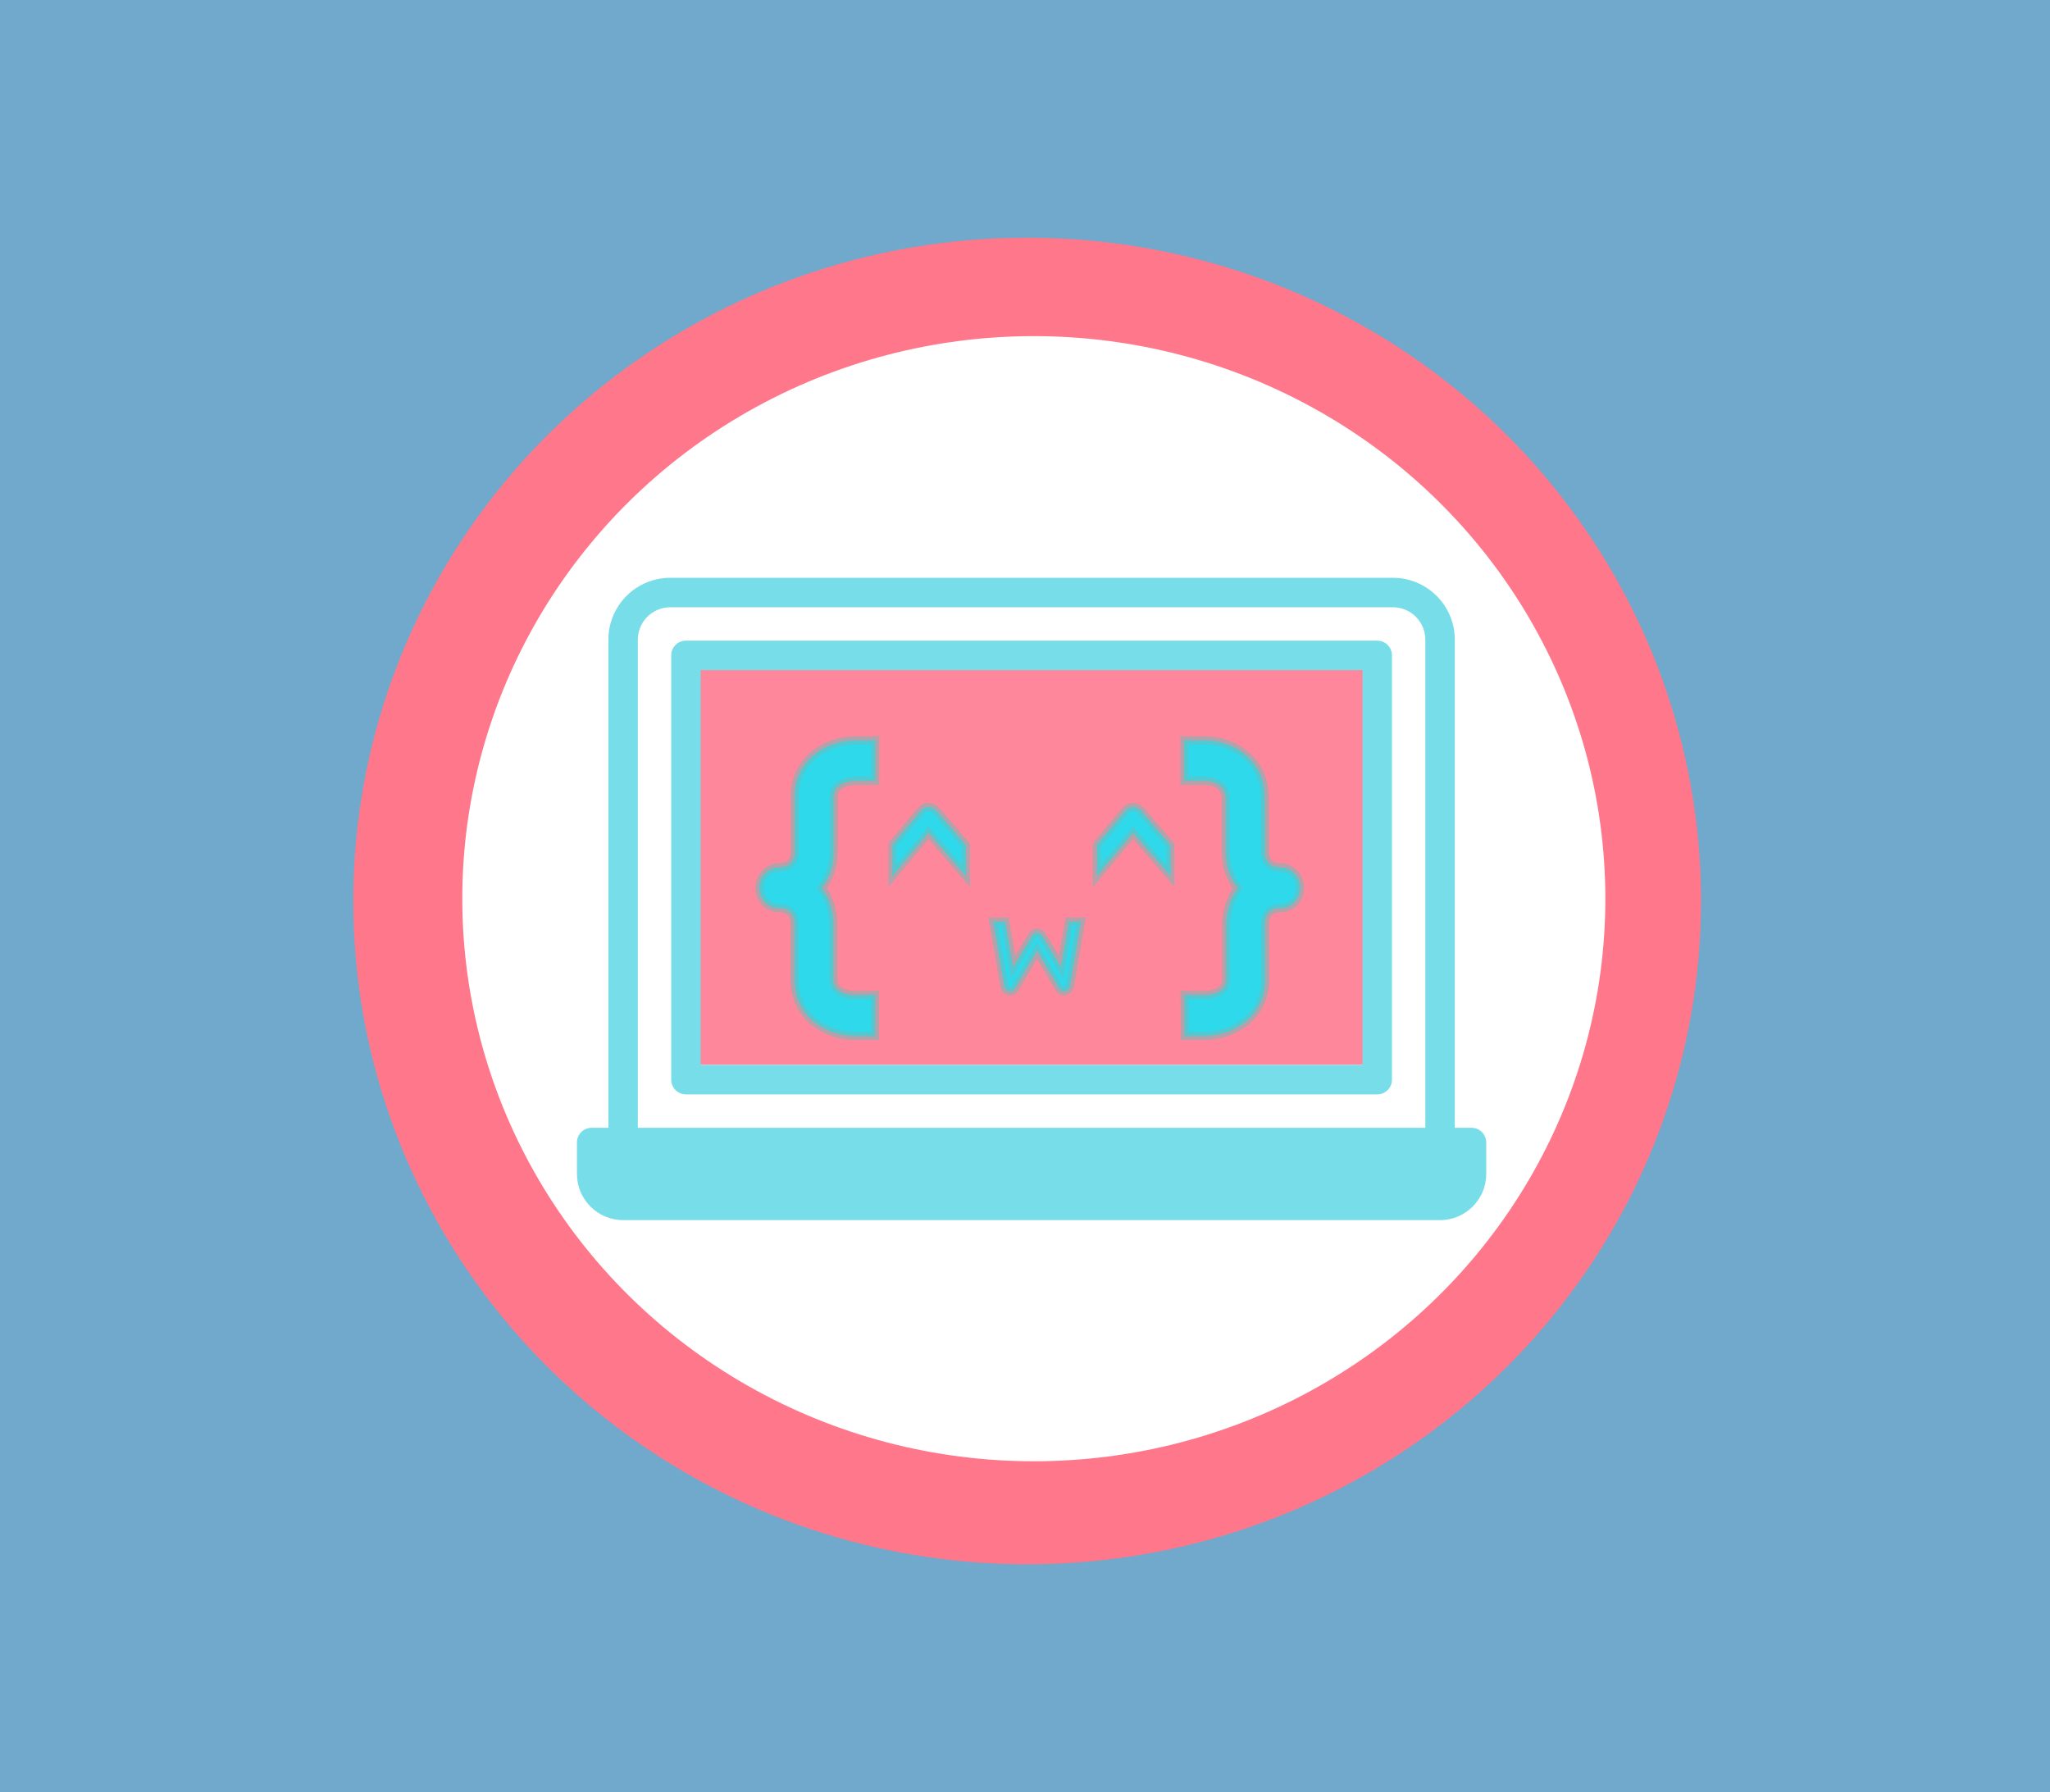
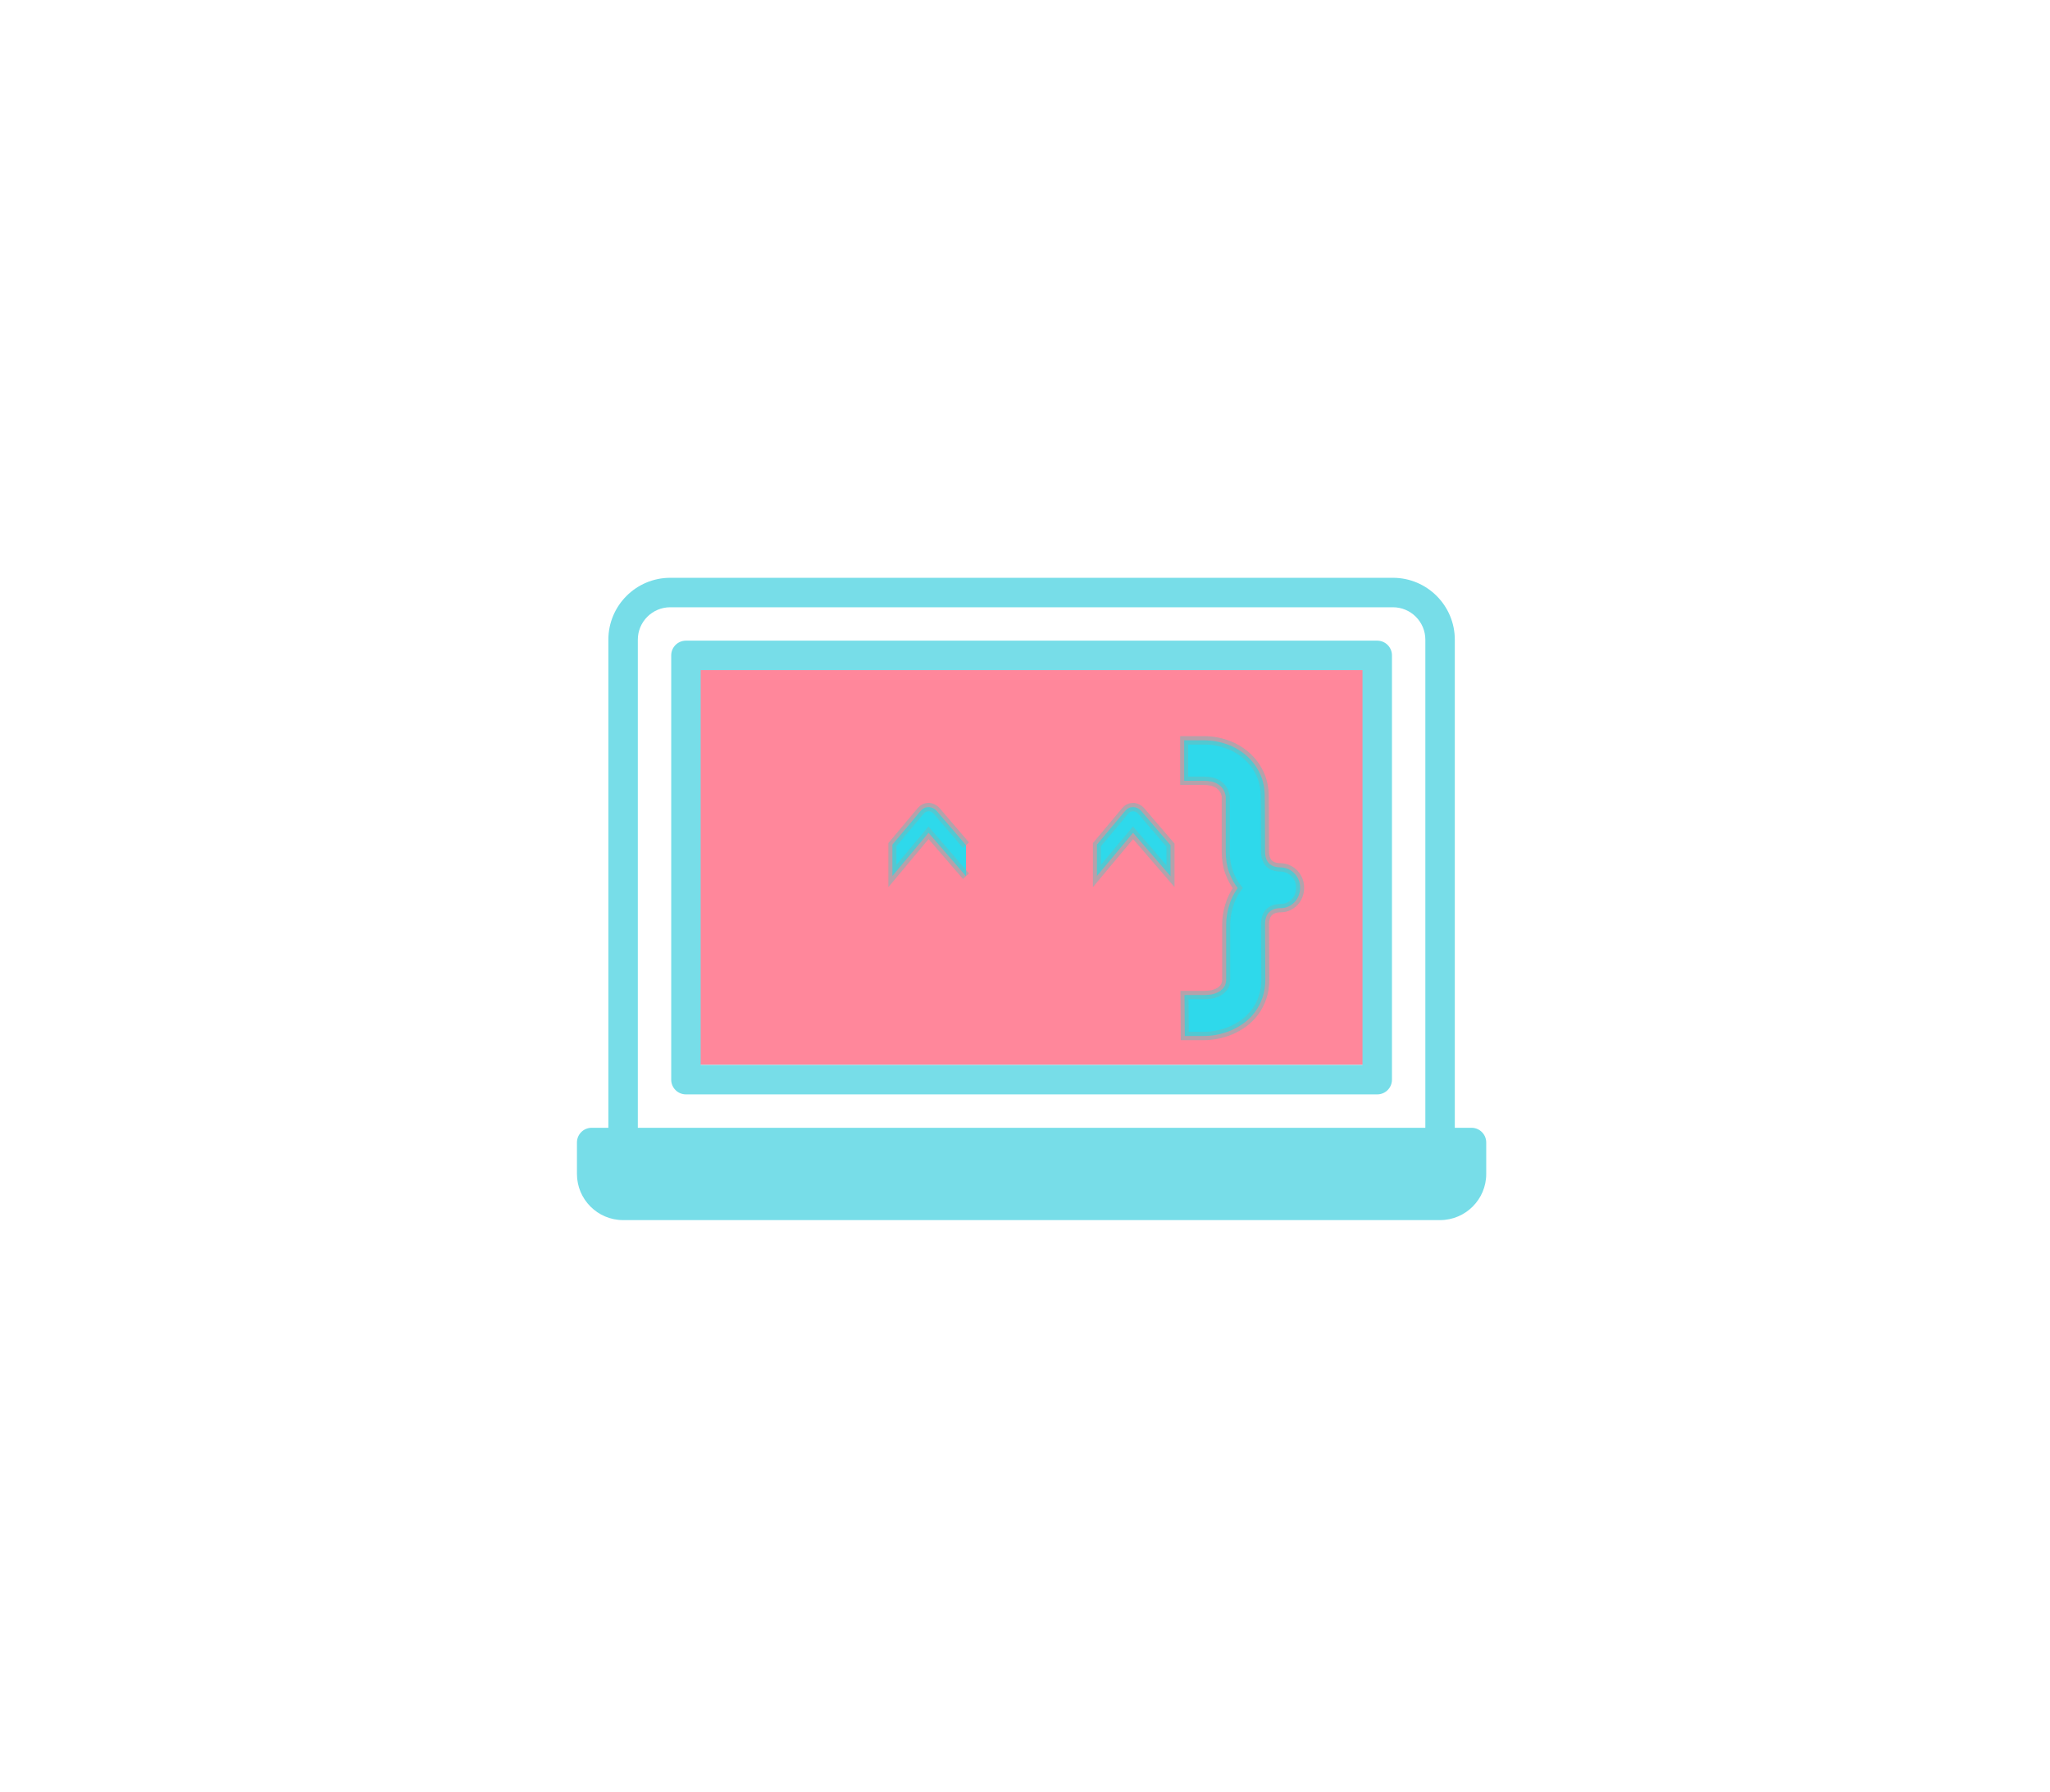
<svg xmlns="http://www.w3.org/2000/svg" xmlns:ns1="https://boxy-svg.com" cursor="default" style="zoom: 2;" viewBox="0 0 500 437">
  <defs>
    <style ns1:fonts="Audiowide" ns1:pinned="true">@import url(https://fonts.googleapis.com/css2?family=Audiowide%3Aital%2Cwght%400%2C400&amp;display=swap);</style>
    <linearGradient gradientUnits="userSpaceOnUse" x1="231.5" y1="68.558" x2="231.5" y2="395.558" id="gradient-0">
      <stop offset="0" style="stop-color: rgba(195, 255, 0, 1)" />
      <stop offset="1" style="stop-color: rgba(117, 153, 0, 1)" />
    </linearGradient>
  </defs>
-   <rect stroke="none" x="-248.875" height="669.982" y="-194.499" id="rect1" stroke-width="3px" width="924.184" style="fill: rgb(112, 169, 203);" />
  <g style="" transform="matrix(0.884, 0, 0, 0.87, 28.996, 1.172)">
-     <circle r="185.928" cx="250.597px" style="fill: rgb(255, 119, 138);" cy="251.2px" />
    <circle r="157.69" cx="252.439px" style="fill: rgb(255, 255, 255);" cy="250.558px" />
  </g>
  <rect x="170.381" y="162.514" width="162.659" height="97.153" style="fill: rgba(255, 56, 89, 0.6);" />
  <g style="" transform="matrix(1.148, 0, 0, 1.195, -36.883, -42.016)">
-     <path d="M 218.094 194.487 L 214 194.487 Q 213.206 194.487 212.365 194.661 Q 211.524 194.836 210.826 195.217 Q 210.128 195.598 209.683 196.201 Q 209.239 196.804 209.239 197.661 L 209.239 197.724 L 209.239 208.864 Q 209.239 211.308 208.541 213.165 Q 207.842 215.021 206.732 216.386 Q 208.065 218.1 208.62 220.068 Q 209.175 222.036 209.175 223.749 L 209.175 234.985 Q 209.175 236.096 209.747 236.746 Q 210.318 237.397 211.111 237.73 Q 211.905 238.063 212.698 238.143 Q 213.492 238.222 213.936 238.222 L 218.03 238.222 L 218.03 246.569 L 213.873 246.569 Q 212.571 246.569 211.096 246.299 Q 209.62 246.03 208.176 245.443 Q 206.732 244.855 205.414 243.935 Q 204.097 243.015 203.098 241.713 Q 202.098 240.412 201.511 238.73 Q 200.923 237.048 200.923 234.921 L 200.923 223.813 Q 200.923 222.131 200.051 221.306 Q 199.178 220.48 197.623 220.48 Q 196.734 220.48 195.972 220.147 Q 195.211 219.814 194.655 219.258 Q 194.1 218.703 193.782 217.941 Q 193.465 217.18 193.465 216.323 Q 193.465 215.466 193.782 214.72 Q 194.1 213.974 194.655 213.419 Q 195.211 212.863 195.956 212.53 Q 196.702 212.197 197.559 212.165 Q 199.273 212.165 200.13 211.324 Q 200.987 210.483 200.987 208.864 L 200.987 197.661 Q 200.987 194.931 202.098 192.805 Q 203.209 190.678 205.049 189.218 Q 206.89 187.758 209.223 186.996 Q 211.556 186.235 214 186.235 L 218.094 186.235 Z" style="fill: rgb(46, 217, 235); white-space: pre; stroke-width: 1.707px; stroke-opacity: 0.53; stroke: rgb(114, 186, 185);" />
    <path d="M 308.352 216.323 Q 308.352 217.18 308.035 217.941 Q 307.717 218.703 307.162 219.258 Q 306.607 219.814 305.861 220.147 Q 305.115 220.48 304.258 220.48 Q 302.639 220.48 301.767 221.306 Q 300.894 222.131 300.894 223.813 L 300.957 234.921 Q 300.957 237.048 300.354 238.73 Q 299.751 240.412 298.736 241.713 Q 297.72 243.015 296.403 243.935 Q 295.086 244.855 293.642 245.443 Q 292.197 246.03 290.722 246.299 Q 289.246 246.569 287.944 246.569 L 283.85 246.569 L 283.787 238.222 L 287.944 238.222 Q 288.357 238.222 289.151 238.143 Q 289.944 238.063 290.722 237.73 Q 291.499 237.397 292.07 236.746 Q 292.642 236.096 292.642 234.985 L 292.642 223.749 Q 292.642 222.036 293.229 220.068 Q 293.816 218.1 295.086 216.386 Q 293.975 215.021 293.261 213.165 Q 292.547 211.308 292.547 208.864 L 292.547 197.724 L 292.547 197.661 Q 292.388 196.772 291.959 196.169 Q 291.531 195.566 290.896 195.185 Q 290.261 194.804 289.484 194.645 Q 288.706 194.487 287.881 194.487 L 283.723 194.487 L 283.723 186.235 L 287.881 186.235 Q 290.452 186.235 292.8 187.044 Q 295.149 187.853 296.942 189.361 Q 298.736 190.869 299.783 192.979 Q 300.83 195.09 300.83 197.661 Q 300.83 197.883 300.862 200.66 Q 300.894 203.437 300.894 208.864 Q 300.894 210.483 301.719 211.324 Q 302.544 212.165 304.258 212.165 Q 305.115 212.197 305.861 212.53 Q 306.607 212.863 307.162 213.419 Q 307.717 213.974 308.035 214.72 Q 308.352 215.466 308.352 216.323 Z" style="fill: rgb(46, 217, 235); white-space: pre; stroke-width: 1.707px; stroke-opacity: 0.53; stroke: rgb(114, 186, 185);" />
-     <path style="fill: rgb(46, 217, 235); white-space: pre; stroke-width: 1.707px; stroke-opacity: 0.53; stroke: rgb(114, 186, 185);" d="M 237.361 213.959 L 229.401 205.104 L 221.726 213.921 L 221.726 207.523 L 227.725 200.648 Q 228.41 199.867 229.401 199.867 Q 229.877 199.867 230.324 200.067 Q 230.772 200.267 231.095 200.61 L 237.361 207.637 Z" />
+     <path style="fill: rgb(46, 217, 235); white-space: pre; stroke-width: 1.707px; stroke-opacity: 0.53; stroke: rgb(114, 186, 185);" d="M 237.361 213.959 L 229.401 205.104 L 221.726 213.921 L 221.726 207.523 L 227.725 200.648 Q 228.41 199.867 229.401 199.867 Q 229.877 199.867 230.324 200.067 Q 230.772 200.267 231.095 200.61 L 237.361 207.637 " />
    <path style="fill: rgb(46, 217, 235); white-space: pre; stroke-width: 1.707px; stroke-opacity: 0.53; stroke: rgb(114, 186, 185);" d="M 280.814 213.959 L 272.854 205.104 L 265.179 213.921 L 265.179 207.523 L 271.178 200.648 Q 271.863 199.867 272.854 199.867 Q 273.33 199.867 273.777 200.067 Q 274.225 200.267 274.549 200.61 L 280.814 207.637 Z" />
-     <path style="fill: rgb(46, 217, 235); white-space: pre; stroke-width: 1.707px; stroke-opacity: 0.53; stroke: rgb(114, 186, 185);" d="M 261.797 223.24 L 259.453 236.365 Q 259.375 236.756 259.102 237.039 Q 258.828 237.322 258.438 237.4 Q 258.037 237.469 257.681 237.312 Q 257.325 237.156 257.119 236.824 L 252.471 229.187 L 247.813 236.824 Q 247.647 237.107 247.359 237.264 Q 247.071 237.42 246.739 237.42 Q 246.28 237.42 245.928 237.127 Q 245.577 236.834 245.498 236.365 L 243.135 223.24 L 245.713 223.24 L 247.393 232.488 L 251.397 226.101 Q 251.563 225.818 251.851 225.662 Q 252.139 225.506 252.471 225.506 Q 252.803 225.506 253.086 225.662 Q 253.369 225.818 253.555 226.101 L 257.539 232.488 L 259.219 223.24 Z" />
  </g>
  <g transform="matrix(0.479, 0, 0, 0.479, 140.718, 108.064)">
    <g>
      <g>
        <path d="M 455.5 348.558 L 447 348.558 L 447 100.058 C 447 82.689 432.869 68.558 415.5 68.558 L 47.5 68.558 C 30.131 68.558 16 82.689 16 100.058 L 16 348.558 L 7.5 348.558 C 3.358 348.558 0 351.916 0 356.058 L 0 372.058 C 0 385.016 10.542 395.558 23.5 395.558 L 439.5 395.558 C 452.458 395.558 463 385.016 463 372.058 L 463 356.058 C 463 351.916 459.642 348.558 455.5 348.558 Z M 31 100.058 C 31 90.96 38.402 83.558 47.5 83.558 L 415.5 83.558 C 424.598 83.558 432 90.96 432 100.058 L 432 348.558 L 31 348.558 L 31 100.058 Z M 448 372.058 C 448 376.745 444.187 380.558 439.5 380.558 L 23.5 380.558 C 18.813 380.558 15 376.745 15 372.058 L 15 363.558 L 184.025 363.558 C 184.014 363.724 184 363.889 184 364.058 C 184 368.2 187.358 371.558 191.5 371.558 L 271.5 371.558 C 275.642 371.558 279 368.2 279 364.058 C 279 363.889 278.986 363.724 278.975 363.558 L 448 363.558 L 448 372.058 Z" style="stroke-miterlimit: 1; vector-effect: non-scaling-stroke; stroke-width: 0px; paint-order: fill; stroke: url(#gradient-0); fill: rgb(119, 221, 232);" />
        <path d="M 407.5 100.558 L 55.5 100.558 C 51.358 100.558 48 103.916 48 108.058 L 48 324.058 C 48 328.2 51.358 331.558 55.5 331.558 L 407.5 331.558 C 411.642 331.558 415 328.2 415 324.058 L 415 108.058 C 415 103.916 411.642 100.558 407.5 100.558 Z M 400 316.558 L 63 316.558 L 63 115.558 L 400 115.558 L 400 316.558 Z" style="stroke-width: 0px; fill: rgb(119, 221, 232);" />
        <rect x="13.761" y="359.286" width="436.539" height="22.449" style="fill: rgb(119, 221, 232);" />
      </g>
    </g>
  </g>
</svg>